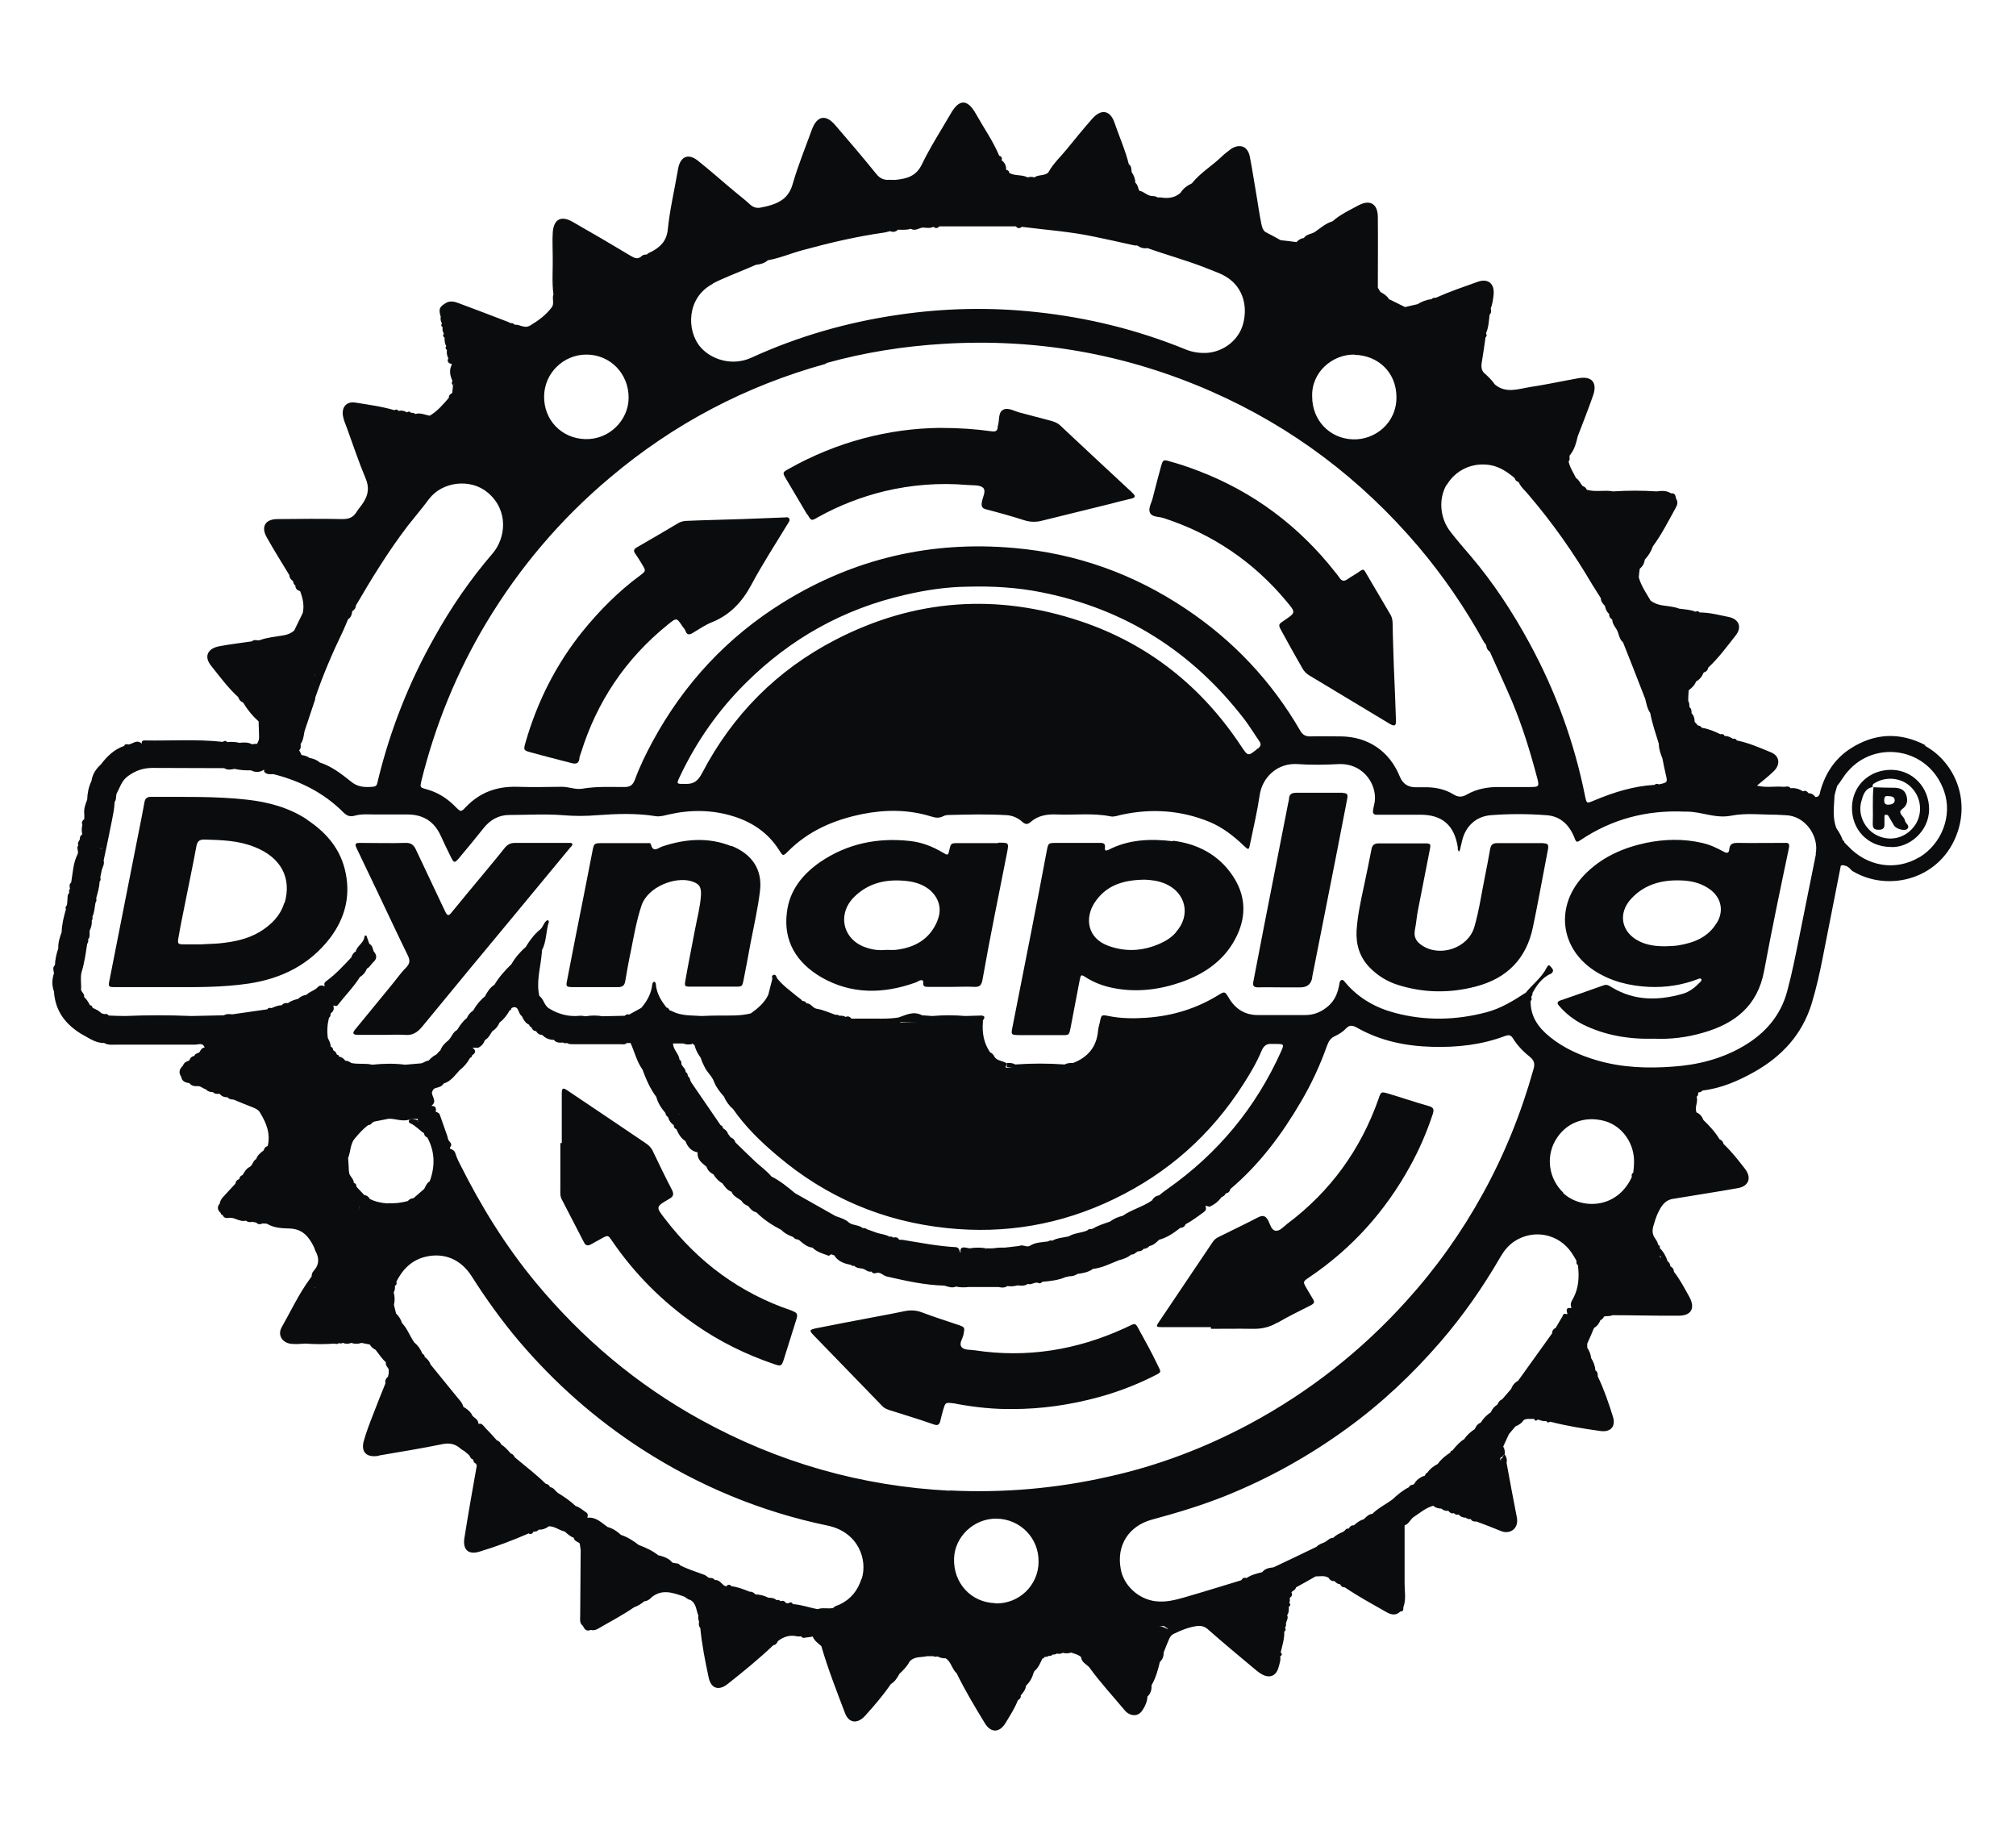
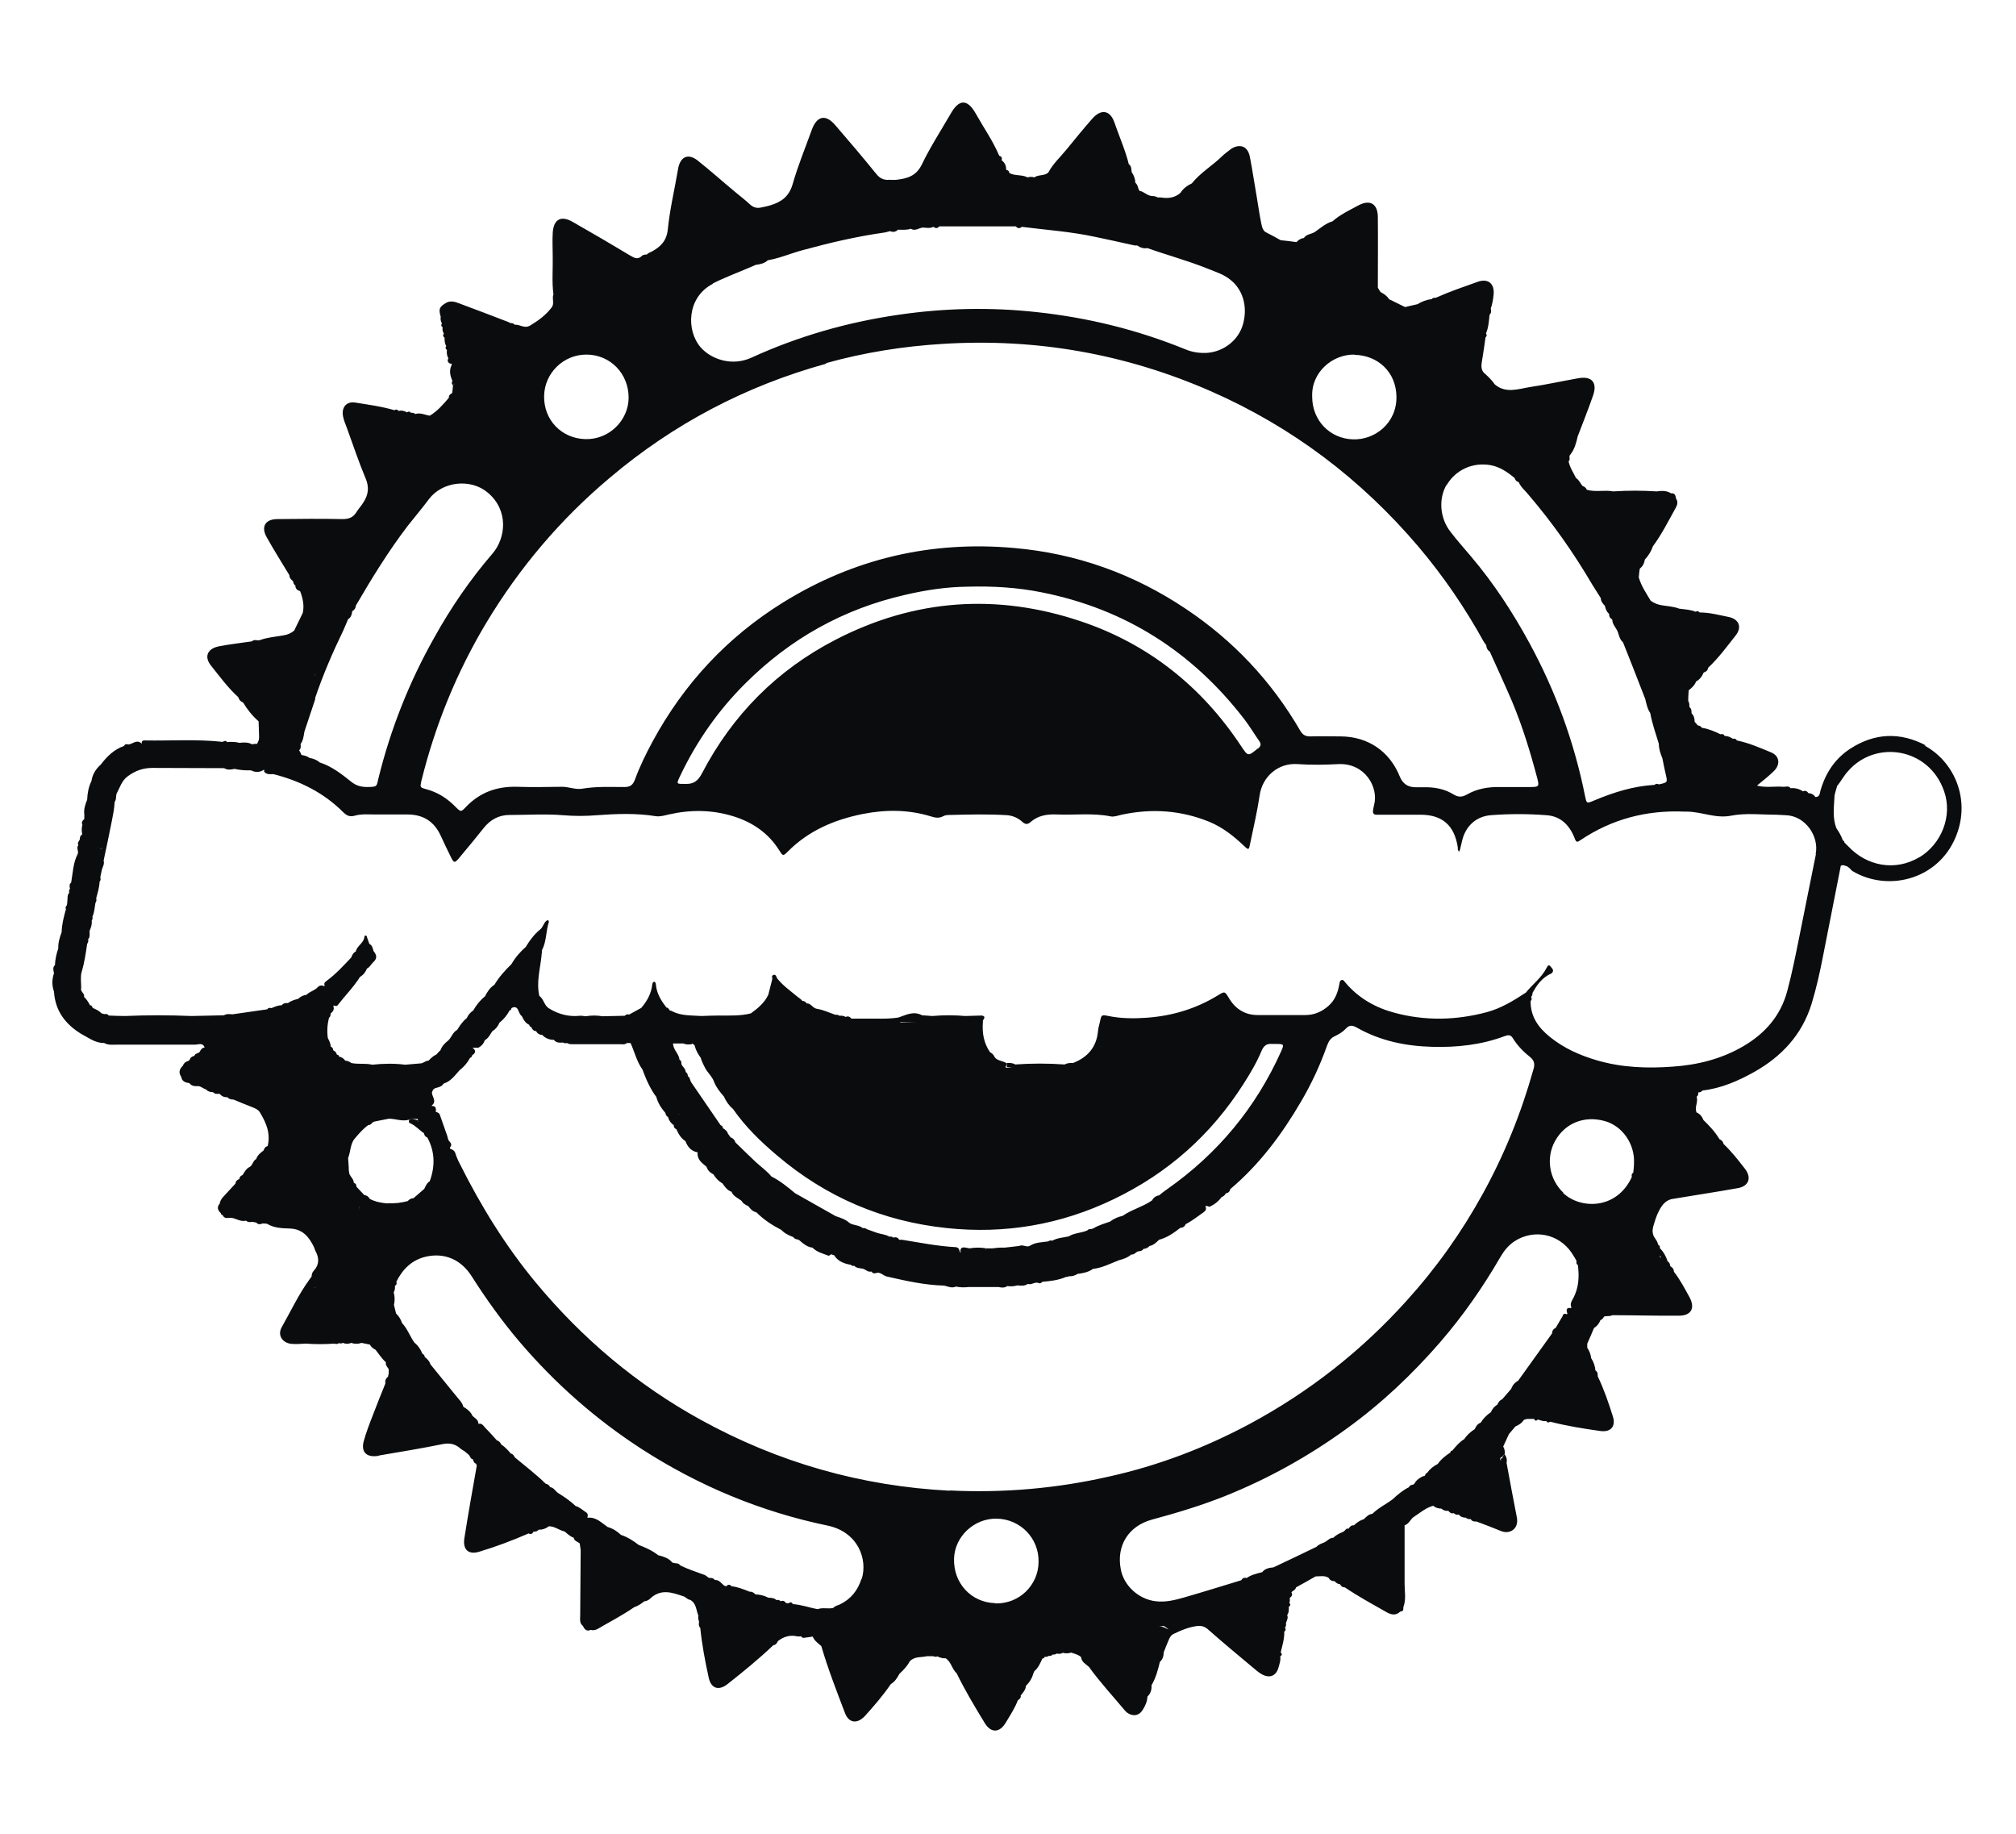
<svg xmlns="http://www.w3.org/2000/svg" viewBox="0 0 844.4 768">
  <defs>
    <style>.cls-1{fill:#0a0c0d}</style>
  </defs>
  <g id="Layer_1">
    <path class="cls-1" d="M806.7 312.2c-10.8-5.7-21.5-5.3-31.8 1.4-6.4 4.2-10.3 10.2-12.4 17.5-.3 1.2-.3 2.7-2.1 2.7-.7-1-1.7-1.6-2.9-1.6-.6-.8-1.2-1.3-2.3-.8-1.6-1-3.3-1.5-5.2-1.3-.9-1.2-2.1-.5-3.1-.6-3.6-.3-7.3.5-11-.5 2.3-1.9 4.6-3.7 6.8-5.8 3.2-2.9 2.8-6.7-1.1-8.2-4.6-1.9-9.2-3.9-14.1-4.9-.4-.7-1-.9-1.7-.7-1-.7-2.2-1.2-3.5-1.2-.3-.9-1-.8-1.7-.7-2.5-1.2-5-2.3-7.8-2.7-.4-.7-1-.9-1.7-1-.4-.5-.8-1-1.3-1.5 0-1.4-.3-2.6-1.3-3.6 0-1 0-1.9-.9-2.6 0-.9 0-1.8-.5-2.6 0-1.5.1-2.9.2-4.4 1.3-1 2.5-2.1 3.1-3.7 1.5-.8 2.5-2.1 3.1-3.6l.2-.2c1-.3 1.6-.9 1.7-1.9 4.4-4.1 7.9-8.9 11.6-13.6 2.7-3.4 1.4-6.8-2.9-7.7-4-.8-8-1.9-12.2-1.9-.5-.6-1.1-.7-1.7-.3-2.2-.9-4.6-1-6.9-1.3-2.3-.9-4.8-1-7.2-1.4-1.8-.3-3.3-.9-4.7-1.9-1.9-3.2-4-6.2-5-9.8.1-1.2.2-2.4.4-3.6 1.2-1 1.9-2.2 2.1-3.8 1.5-1.6 2.7-3.5 3.4-5.6 3.7-5 6.5-10.6 9.5-16 .7-1.2 1.2-2.6.2-4-.2-1.2-.4-2.4-2.1-2.2-1.9-1.2-3.9-1.1-6-.8-6.1-.4-12.1-.4-18.2 0-3.7-.7-7.4.4-11.1-.7-.3-.9-1-1.3-1.8-1.6-.9-1.1-1.4-2.5-2.7-3.3-1.1-2.3-2.6-4.4-3.1-7 1-.8-.2-2.1.8-2.9 1.7-2.2 2.4-4.8 3-7.5 2.2-5.8 4.5-11.5 6.5-17.3 1.8-5.3-.6-8.1-6.2-7.1-6.8 1.2-13.5 2.7-20.3 3.7-4.9.8-10.1 2.8-14.7-1.1-1.3-1.9-3-3.5-4.7-5-1.3-1.6-.9-3.5-.6-5.3.5-3.1 1-6.3 1.4-9.4.6-.5.6-1.1.2-1.7 1.1-2.5 1.2-5.1 1.5-7.8.8-.7.7-1.7.5-2.6.7-1.9 1-3.9 1.2-5.9.4-4.5-2.3-6.8-6.6-5.3-5.9 2.1-11.8 4.1-17.6 6.7-.7 0-1.3 0-1.8.6-2.1.2-4.1 1-5.9 2.1-1.7.4-3.5.8-5.2 1.2-2.2-1.1-4.5-2.2-6.7-3.3-.9-1.4-2.2-2.3-3.6-3-.4-.6-.7-1.2-1.1-1.8 0-9.8.1-19.7 0-29.5 0-5.6-3.2-7.6-8.1-5-3.7 2-7.6 3.8-10.9 6.7-2.8.8-5 2.8-7.3 4.4-1.5 1-3.6.9-4.7 2.6-1.3.1-2.2.8-3.1 1.7-2.2-.3-4.4-.6-6.6-.8-2.2-1.2-4.3-2.4-6.5-3.5-1.2-1-1.4-2.5-1.7-3.9-.7-3.5-1.2-7-1.8-10.6-1-5.6-1.8-11.3-2.9-16.9-1.1-5.6-5.5-5.2-8.3-3-1.1.9-2.3 1.7-3.3 2.7-4.1 4-9.1 6.9-12.7 11.4-1.9.9-3.6 2.1-4.8 4-2.4 2.1-5.2 2.4-8.2 1.9h-1.3c-.8-.5-1.6-.6-2.5-.6-2-.2-3.3-1.9-5.2-2.2-.6-1.1-.6-2.5-1.7-3.4 0-1.6-.6-3.1-1.5-4.4-.2-1.2 0-2.5-1.2-3.3-1.5-6-4-11.6-6-17.4-1.8-5.3-5.6-5.9-9.3-1.7-3.7 4.2-7.2 8.5-10.7 12.8-2.6 3.2-5.7 6-7.7 9.7-1.6 1.6-4.1.8-5.9 2.1-.9-.3-1.9-.3-2.8 0-2.4-1.3-5.4-.5-7.7-1.9 0-.7-.4-1.1-1.1-1.2l-.2-.2v-.3c0-1.5-.7-2.7-1.9-3.6.4-1-.1-1.6-1-1.9-2.6-6.2-6.5-11.7-9.8-17.6-3.5-6.2-7-6.2-10.5 0-4.1 7.1-8.6 14-12.1 21.3-2.4 4.9-6.2 5.9-10.7 6.4-1 .1-2 0-3 0-2.4.2-4-.7-5.5-2.6-5.5-6.8-11.2-13.5-16.9-20.1-4.1-4.9-7.8-4.2-10 1.8-2.7 7.5-5.8 15-8 22.7-1.5 5.2-4.7 7.5-9.4 8.9-1.2.4-2.5.6-3.8.9-1.8.4-3.3 0-4.7-1.3-2-1.9-4.2-3.5-6.3-5.3-5.2-4.3-10.2-8.8-15.5-13-3.9-3.1-7.1-1.9-8.2 2.9-.1.6-.2 1.1-.3 1.7-1.4 8.1-3.3 16.1-4.1 24.2-.5 4.8-3 7.2-6.6 9.2-.7.4-1.6.6-2.2 1.3-.9 0-1.8.1-2.4.9-1.7 1.3-3 .4-4.6-.5-8-4.8-16-9.5-24.1-14.1-4.9-2.8-8-1-8.3 4.7-.2 3.3 0 6.6 0 9.9.1 5.3-.4 10.6.3 15.8-.7 1.7.5 3.8-.7 5.4-2.4 3.2-5.5 5.5-9 7.6-2.5 1.5-4.3-.5-6.5-.3-.5-.6-1.1-.7-1.9-.7-.2-.1-.4-.3-.7-.4-7-2.7-14.1-5.4-21.1-8-1.6-.6-3.3-1-5-.1-2.9 1.7-3.3 2.6-2.3 5.9-.2 1 0 1.9.5 2.7-.4.6-.4 1.2.3 1.7-.2.9 0 1.8.5 2.6-.4.6-.5 1.2.3 1.7 0 1.2 0 2.4.7 3.5-.4.6-.4 1.2.3 1.7-.2 1.2 0 2.4.6 3.5-.6 1-.2 1.7.7 2.2h.2c0-.1.3 0 .3 0 .2.2.3.4.1.7-1.1 2.3-.5 4.5.4 6.6-.4.6-.4 1.2.2 1.7.4-.3.6-.5.7-.7 0 .2-.3.5-.7.7 0 1.1-.2 2.2-.3 3.3-.8.4-1.5 1-1.4 2-2.4 2.8-4.8 5.6-8 7.5-2-.3-3.9-1.4-6.1-.7-.5-.5-1.1-.6-1.8-.5-.5-.7-1-.6-1.7-.2-1.1-.7-2.3-.9-3.5-.6-.5-.7-1-.7-1.7-.3-5.4-1.6-10.9-2.3-16.4-3.2-3.8-.6-5.9 2.1-5.1 5.9.3 1.5.9 3 1.5 4.5 2.6 7.1 5 14.4 7.9 21.3 1.6 3.7 1.2 6.9-.9 10.1-.9 1.5-2.1 2.7-3 4.2-1.4 2.2-3.2 2.8-5.8 2.8-9-.2-18.1-.1-27.2 0-5.1 0-7 3.2-4.5 7.6 3 5.4 6.3 10.6 9.5 15.9 0 1.2.8 1.9 1.6 2.6 0 .7.3 1.3.9 1.7 0 1.4.8 2 2 2.4 1.1 2.9 1.8 5.9 1.1 9.1l-3.6 7.4c-1.3 1.1-2.7 1.7-4.5 2-3.3.6-6.7.8-9.9 2-1.1.3-2.3-.5-3.3.5.2.3.4.5.6.7-.2-.2-.4-.4-.6-.7-4.6.7-9.3 1.2-13.9 2.1-4.8 1-6.2 4.4-3.2 8.1 3.6 4.5 7.1 9.3 11.4 13.2.3 1 .9 1.8 2 2.2 1.8 3 3.9 5.6 6.5 7.9 0 2 .2 4.1.2 6.1 0 .6 0 1.1-.1 1.7l-.7 1.6c-.7 0-1.5.1-2.2.2-1.6-.9-3.4-.8-5.2-.6-1.7-.4-3.4-.5-5.2-.3-.5-.7-1.1-.6-1.8-.1-10.9-1.2-21.8-.4-32.8-.6-.9 0-1.3.4-1.1 1.3h-.1c-2-1.9-3.7.2-5.5.4-.8-.2-1.5-.3-1.8.6-4.2 1.4-7.2 4.4-9.8 7.8-2.1 1.9-3.5 4.1-3.9 6.9-1.2 2.4-1.7 5.1-1.8 7.8-.8 2-1.5 4-1.2 6.2v1.9c-.8.7-1.3 1.4-.8 2.4-.3 1.2-.4 2.5-.1 3.8v.3c-.9.5-1 1.3-1 2.1-.4.8-1.1 1.4-.6 2.4-1 1.1.3 2.5-.3 3.7-1.9 3.7-2 7.9-2.7 11.9-.9.7-.7 1.7-.5 2.6-.4.5-.5 1.1-.3 1.7-1 1-.6 2.2-.8 3.4 0 .6-.1 1.2-.2 1.8-.5.5-.7 1.1-.4 1.7-.9 3.1-1.7 6.3-1.8 9.6-.8 2.2-1.5 4.4-1.4 6.8-.8 2.3-1.3 4.6-1.4 7-1.1 1-.6 2.2-.4 3.4-.9 2.6-.9 5.2 0 7.7.5 8 4.7 13.6 11.4 17.7 3.1 1.6 5.9 3.9 9.6 3.8 1.7 1 3.6.7 5.4.7h32.7c1.4 0 3.2-1 4 1.2-1 .1-1.6.8-2 1.7-.5.9-2 .6-2.3 1.8-1 .2-1.7.7-2 1.7-.2.2-.4.4-.7.5-.9.2-1.6.8-2 1.6v.2c.1 0 0 0 0 0-1.5 1.4-2.1 2.9-.8 4.8.3 1.9 1.7 2.4 3.4 2.6.8 1.1 1.9 1.3 3.1 1.3 1.5-.3 2.5 1 3.8 1.3.8.9 1.8 1.2 3 1.2.8.9 1.8.7 2.8.7.8 1 1.9 1.5 3.2 1.4.7.8 1.6 1 2.6 1v-2.1 2.1c2.6 1.1 5.3 2.2 7.9 3.2 1.2.5 2.3.9 3.1 2.1 2.7 4.4 4.6 8.9 3.3 14.2-1 .2-1.4.9-1.7 1.8-1.3 1-2.6 2-3.1 3.6-1.4.7-1.4 2.5-2.7 3.3-1.5.7-2.2 2.1-3 3.4-.8.3-1.3.8-1.4 1.7-.9.3-1.5.9-1.6 1.9l-3.6 3.9c-1.2 1.4-2.7 2.5-3 4.5-1.3 1.5-.8 2.8.5 4 0 .4.2.7.7.7.6 1.5 1.8 1.4 3 1.2 2.4-.1 4.3 1.9 6.8 1.2.8.7 1.6.7 2.6.5l1.7.3c.8.9 1.7.8 2.6.4.6 0 1.2 0 1.9.1 2.9 1.8 6.3 1.9 9.5 2 5.5.2 8.1 3.5 10.2 7.8.2.5.4 1.1.6 1.6 1.6 2.9 1.7 5.7-.7 8.3-.6.6-.9 1.5-.9 2.4l-.8 1.1c-4.6 6.3-7.9 13.4-11.7 20.1-1.9 3.3.2 6.6 4 7 2 .2 4 0 6-.1 4 .3 8 .3 12.1 0 .6.2 1.2.3 1.8-.2.6.2 1.1.2 1.7-.1 1.2.5 2.3.5 3.5 0 1.4.5 2.9.5 4.3 0 1.2.2 2.3.5 3.5.7.5 1 1.4 1.7 2.4 2.2 1.4 1.8 2.6 3.7 4.3 5.2-.2 1.2.6 2 1.2 2.9v1.7h.8-.8l-.3 1.5c-1 .7-1.3 1.7-1.1 2.8-1.8 4.5-3.6 8.9-5.3 13.4-1.4 3.6-2.8 7.2-3.8 10.9-1.1 4.3 1.1 6.6 5.5 6.1.4 0 .8-.2 1.3-.3 8.7-1.5 17.5-2.9 26.2-4.7 3-.6 5.3-.1 7.5 1.8.5.5 1.2.8 1.8 1.2.5.4 1 .9 1.5 1.3.2.2.4.3.5.5.4.6.5 1.4 1.4 1.5.3.8.5 1.6 1.4 1.9 0 .3.1.5.3.7-1.8 10.1-3.6 20.3-5.2 30.4-.8 4.9 1.7 7.2 6.4 5.7 7-2.1 13.8-4.7 20.5-7.6 1.1.6 1.6 0 2.1-.8.9.2 1.6-.2 2.2-.8 1.6.1 3-.5 4.2-1.4 2.5 0 4.3 1.7 6.6 2.2 1.2 1 2.3 2.1 3.8 2.6.2 1.5 1.7 1.6 2.5 2.4l.4 2.7c0 9.1-.2 18.3-.2 27.4 0 1.5-.4 3.2 1.1 4.4.7 1.4 1.5 2.5 3.3 1.7 1 .3 2 .1 2.9-.4 5.1-3 10.4-5.7 15.3-9.1 1.6-.5 3-1.5 4.3-2.5.9 0 1.7-.5 2.3-1 4.5-4.4 9.3-2.7 14.2-1 .9.3 1.5 1.3 2.6 1.4 2.7 1.4 2.5 4.3 3.5 6.6-.2.9 0 1.8.3 2.6-.2.9-.2 1.8.5 2.6.7 7 2 13.8 3.5 20.7 1 4.7 4.2 5.7 7.9 2.8 6.6-5.2 13.1-10.5 19.2-16.3 1-.1 1.5-.8 1.9-1.7 2.4-1.9 5.1-2.7 8.1-2 .5.1 1.1 0 1.7 0 .4.8 1.1.7 1.9.5.9-.1 1.9-.2 2.8-.4h.1c.7 1.8 2.3 2.8 3.6 4 2.8 9.6 6.4 18.8 9.9 28 1.6 4.3 5.2 4.7 8.4 1.2 3.8-4.2 7.6-8.6 10.8-13.3 1.7-1 2.7-2.6 3.6-4.3 1.6-1.5 3.2-3.1 4.3-5.2 2-2.2 4.8-1.6 7.3-2.2h2.6c.6.3 1.1.3 1.7.1 1.1.5 2.2.9 3.5.8 2.3 1.5 2.6 4.5 4.6 6.3 3.5 7.2 7.6 14 11.8 20.9 2.6 4.2 6.2 4 8.7-.2 1.8-3 3.8-6 5.1-9.4.7-.5 1.4-1 1.2-2 1-1.3 2.1-2.4 2.2-4.1 1.6-1.5 2.6-3.3 3.2-5.4.1-.3.2-.5.4-.8 1.7-1.4 2.4-3.4 3.3-5.2.5 0 .8-.3.9-.7.6 0 1.2 0 1.7-.4.6 0 1.3 0 1.7-.6.6.1 1.2 0 1.7-.4.9.2 1.7.2 2.5-.3 1.2.3 2.4.3 3.5-.1 1.5.5 3 .8 4.2 1.9.2 2.1 2 2.9 3.3 4.1 4.6 6.4 10 12.2 15 18.2.3.3.6.7.9.9 2.4 1.8 5.1 1.4 6.6-1.1 1.1-1.7 1.9-3.5 2-5.6 1.4-1.3 1.8-2.9 1.7-4.7 1.8-3.1 2.7-6.4 3.5-9.8 1.2-1.1 1.6-2.4 1.6-4 .6-1.6 1.3-3.2 1.9-4.7.5-1.2.9-2.3 2.2-3 3.1-1.5 6.2-2.8 9.7-3.3 2-.3 3.5.2 5 1.6 6.1 5.4 12.4 10.6 18.6 15.8 1.1.9 2.2 1.9 3.4 2.6 3.4 2.1 6.3 1 7.3-2.7.4-1.5 1-3 .7-4.6.8-.5.9-1 .2-1.7.7-2.9 1.6-5.7 1.5-8.7.7-.4.7-1 .3-1.7.5-.5.5-1.1.4-1.8.3-1.1 1.1-2.2.5-3.4.8-1 .7-2.3.7-3.5.8-.5.8-1 .2-1.7.4-.6.2-1.3.2-2 .8-.6 1.3-1.3.7-2.3.5-.8 1.7-.9 1.9-2.1 2.7-1.5 5.5-3 8.2-4.6 1.9 0 3.8-.5 5.5.6.5 1 1.4 1.4 2.5 1.4.6.7 1.3 1.2 2.3 1.3.4.9 1.1 1.3 2 1.3 5.6 3.8 11.5 7 17.3 10.3 1.9 1.1 4 1.7 5.9-.2 1.5 0 1.2-1 1.3-1.9 1.2-3.2.5-6.4.5-9.6v-24.6c1.6-.5 2.3-2.1 3.4-3.2 2.8-1.8 5.3-4.1 8.6-5 1 .9 2.2 1.2 3.4 1.2.8.7 1.8 1.1 2.9.9.6.8 1.3 1.3 2.3 1 .6.6 1.3.8 2.1.6.8 1 1.8 1.3 3 1.3.5.6 1.2.6 2 .6.5.9 1.4 1.1 2.4 1 3.5 1.3 6.9 2.6 10.3 4 3.6 1.5 7.6-.9 6.6-5.8-1.5-7.6-2.9-15.2-4.3-22.8h-.3.3c.3-1.2 0-2.4-.7-3.4-1 .1-.6 1.6-1.7 1.7 0 .5 0 .8.1 1-.2-.3-.4-.7-.5-1.2-.1 0-.2-.2-.3-.3 0 .1.2.2.3.3 0 0 .2.1.3.2v-.6c1 .2.8-1 1.7-1.1.2-1.2 0-2.4-.6-3.4.8-1.7 1.6-3.5 2.4-5.2.9-1.1 1.8-2.1 2.7-3.2 1.4-.6 2.7-1.4 3.5-2.7 1.4-.8 2.9-.3 4.3-.5.4.9.9 1 1.6.3 1.2.3 2.3.9 3.5.6.4.7 1 .8 1.7.3 6.9 1.8 13.9 2.9 21 3.9 4.4.6 6.6-2 5.2-6.2-1.8-5.7-3.7-11.3-6.3-16.7 0-1 0-1.9-1-2.5-.1-1.9-.8-3.6-1.8-5.2-.1-1.6-.8-3-1.6-4.3v-1.7c.9-2 1.8-4 2.6-6 .1-.1.2-.3.2-.5 1.3-.8 2.2-1.9 2.7-3.3.7-.3 1.2-.8 1.5-1.5 1.1-.4 2.4 0 3.5-.6 9.3 0 18.6.3 27.9.2 5.2 0 6.9-3.2 4.4-7.8-2-3.6-3.9-7.3-6.5-10.6 0-1.1-.6-1.8-1.5-2.3-.1-.8-.3-1.6-1.1-2-.7-2.1-1.7-4-3.3-5.6.1-.6 0-1.1-.7-1.4-.2-1.2-.9-2.1-1.5-3-.9-1.4-1-2.9-.6-4.5.7-2.3 1.3-4.6 2.5-6.8 1.4-2.7 3.1-4.7 6.3-5 8.9-1.5 17.7-2.8 26.6-4.4 4.7-.8 6-4.4 3-8.2-2.8-3.6-5.6-7.2-8.9-10.3-.2-1-.8-1.6-1.7-2-1.8-3-4.2-5.6-6.7-8-.6-1.4-1.4-2.6-2.9-3.2-1-2.2.8-4.4 0-6.6.7-.4.7-1.1.7-1.8.7 0 1.3-.2 1.8-.8 7.8-.9 14.9-4 21.7-7.8 11.5-6.5 20-15.6 24-28.6 2-6.6 3.5-13.3 4.8-20.1 2.5-12.5 4.9-25 7.4-37.6.9-.6 1.7 0 2.6.2l1.1.8c.4.4.7.9 1.2 1.2 15.2 9.1 37.3 3.4 44-16.3 5.1-14.9-1.9-29.9-13.9-36.3zm-683.5-73.1c-.1-.2-.2-.5-.3-.7.1.2.2.5.3.7zm531.3-48.8c-.3.4 0 1.1.6 1.1-.6 0-.9-.7-.6-1.1zm-1.3 23c-.3.7-1.3.6-1.4 0 0 .7 1.1.8 1.4 0zm-47.3-10.1c3.8-6.5 11-9.7 18.4-8.4 3.9.7 7.1 2.9 10.1 5.4.3.9.8 1.5 1.7 1.7.9 2.2 2.8 3.6 4.2 5.4 10 11.7 18.8 24.2 26.6 37.5l3.6 5.7c0 1.3.8 2.3 1.7 3.2.3 1.3.7 2.5 1.8 3.4-.1 1.1.4 1.8 1.3 2.4 0 2.1 1.8 3.5 2.4 5.4.5 1.5.8 3 2.1 4.1 1.4 3.5 2.8 7.1 4.2 10.6 1.7 4.4 3.4 8.7 5.1 13.1.5 2 .9 4.2 2.1 5.9.8 4.4 2.3 8.6 3.6 12.9 0 2.2.7 4.1 1.5 6.1.4 2.2.9 4.5 1.4 6.7.8 3.4.8 3.4-2.9 4.2-.6-.3-1.2-.4-1.8.2-8.8.5-17.1 3.1-25.2 6.5-3.3 1.4-3.2 1.4-3.9-1.8-4.5-22.5-12.3-43.9-23.3-64.1-7-12.9-15-25.1-24.5-36.3-2.9-3.4-5.8-6.7-8.5-10.2-4.5-5.7-5.2-13.8-1.7-19.8zm8.4 31.7c-.3.7-1.3.6-1.4 0 0 .7 1.1.8 1.4 0zm-1.3-.4s0-.2.1-.2c0 0-.1.1-.1.2zm-45.6-85.9c9.5.2 17.4 7 17.5 17.6.1 11.1-9.1 18.1-18.2 17.8-9.7-.3-17.1-7.9-17.1-17.9-.4-10.2 8.5-17.8 17.8-17.6zm-268.8-29.9c4.7-2.4 9.6-4.2 14.5-6.3 1.2-.5 2.4-1 3.5-1.5 1.8-.2 3.6-.6 5-1.9 5.2-.9 10.1-3.1 15.2-4.4 11-3 22.2-5.6 33.5-7.2.8-.1 1.6-.4 2.5-.6 1.2.5 2.3.4 3.3-.6 1.8 0 3.6.2 5.4-.4 1.9 1.2 3.5-.5 5.2-.5 1.4.1 2.9.4 4.2-.3.9.6 1.7.8 2.5-.2h32.1c.8 1 1.6.9 2.5.2 10.2 1.3 20.6 2 30.7 4.2 4.9 1 9.8 2.1 14.7 3.2 1 .2 1.9.5 2.9.4 1.3.9 2.7 1.4 4.3 1.1 8.4 3 17 5.3 25.2 8.6 2.9 1.2 5.9 2.1 8.5 3.9 6.4 4.3 8.3 12 6.4 19.1-1.8 7-8.3 11.9-15.4 12.3-3.1.1-5.9-.3-8.8-1.5-20.1-8.2-40.9-13.3-62.4-15.6-19.2-2.1-38.4-1.7-57.6 1.1-21.5 3.1-42.1 9-61.8 18-8.1 3.7-16.8.7-21.2-4.3-6.2-7.1-5.8-21 5-26.6zm47.3 33.4c16.1-4.5 32.5-7.1 49.2-8.1 39-2.4 76.4 4.2 112.2 19.9 33.9 14.9 62.7 36.7 86.7 64.9 10.5 12.4 19.6 25.7 27.5 40 .3.5.7.9 1 1.4.1 1.1.5 2.1 1.5 2.7 3.1 6.9 6.3 13.8 9.3 20.8 4.4 10.5 7.7 21.3 10.6 32.3.9 3.4.6 3.6-3 3.6h-12.5c-5-.1-9.8.7-14.1 3.2-2 1.1-3.5 1.1-5.5-.1-3.7-2.3-8-3.1-12.4-3h-3.5q-4.8 0-6.6-4.5c-4.3-10.6-13.3-16.7-24.7-16.8-4.3 0-8.6-.1-12.9 0-2 0-3.1-.7-4.1-2.4-12-20.7-28-37.7-47.9-51-21.8-14.6-45.7-23.2-71.9-25.5-34.7-3.1-67.1 4.4-96.8 22.8-23.4 14.5-41.6 34.1-54.7 58.3-2.8 5.2-5.4 10.5-7.4 16-.9 2.3-2.1 3-4.4 3-5.9 0-11.8-.3-17.6.7-2.8.5-5.6-.8-8.5-.8-6.3.1-12.7.2-19 0-8.4-.2-15.5 2.4-21.3 8.5-2 2.1-2.1 2.1-4.2 0-3.5-3.6-7.5-6.2-12.4-7.5-2.6-.7-2.6-.8-2-3.5 5.8-23.4 14.8-45.5 27.2-66.2 13.9-23.1 31.1-43.4 51.7-60.7 26.7-22.6 57-38.5 90.7-47.8zm181 161.3c-4.2 3.4-4.1 3.5-7.1-1-16.5-24.9-38.8-42.7-67.1-52.2-35.1-11.8-69.6-9.4-102.7 7.7-24.6 12.7-43.2 31.5-56 56-1.6 3-3.3 4.5-6.8 4.4-4 0-4 .2-2.3-3.4 6.9-14.5 16-27.5 27.4-38.8 18.8-18.7 41-31.1 66.9-37 8.6-2 17.2-3.3 26-3.4 10.5-.3 20.9.3 31.3 2.4 34.9 7 62.9 24.9 84.6 53 2.3 3 4.2 6.2 6.3 9.2.9 1.3.8 2.1-.5 3.2zM245.6 148.5c10.1 0 17.8 8.1 17.7 18.2-.1 9.3-8.1 17.5-18.2 17.2-9.9-.3-17.4-8-17.2-18.1.2-9.6 8.1-17.3 17.7-17.3zM143.2 258.9v.2-.2zm-11.4 24.6c0-.5 0-1.1.3-1.5-.2.4-.3 1-.3 1.5zm0 0c0 .2 0 .4.1.6 0-.1-.1-.4-.1-.6zm.1 9.1c3.3-9.8 7.4-19.3 11.9-28.6.7-1.5 1.3-3.1 2-4.7 1.1-.6 1.5-1.7 1.7-3v-.3c.9-.6 1.5-1.2 1.5-2.3 6.7-11.5 13.7-22.9 21.8-33.5 2.9-3.7 6-7.3 8.8-11.1 5.7-7.6 17.6-8.8 24.7-2.8 8.9 7.5 7.5 19 2.1 25.4-9.4 10.9-17.5 22.7-24.5 35.3-10.5 18.6-18.3 38.3-23.4 59-.8 3.4-.4 3.5-4.5 3.6-2.7 0-4.8-.5-7-2.3-4-3.2-8.1-6.4-13.1-8-1.2-1.1-2.7-1.6-4.3-1.9-1-.8-2.1-1-3.3-1.2-.3-.7-.6-1.3-1-2 .8-.7.7-1.7.6-2.6 1.1-1.5 1.3-3.4 1.6-5.2 1.5-4.6 3.1-9.2 4.6-13.8zM42 355.4c.5 0 .9-.3.9-.7 0 .5-.4.8-.9.8-.4-.2-.6-.6-.5-1 0 .4 0 .8.5 1zm-8.9 28.2c.3.4.1.5 0 1 .2-.4.3-.6 0-1zm51.8 58.9-.4-.4c.1 0 .3.3.4.4zm21-6.7h-.9 1.8-.9zm44.2 70.7c.7-.1.7-1.1 0-1.4.8.3.7 1.3 0 1.4zm-17.5 32c0 .6-.7.9-1.1.6.4.2 1.1 0 1.1-.6zm29.8-34.5c-2.6-.2-5.2-.7-7.5-1.9-.5-.9-1.2-1.5-2.3-1.6-1.1-1.2-2.2-2.3-3.3-3.5 0-.7-.2-1.4-1.1-1.6 0-1.6-1.4-2.5-1.9-3.9 0-.4-.1-.8-.2-1.2 0-1.8-.2-3.6-.3-5.3 1-2.5.9-5.4 2.4-7.7 1.8-2.2 3.7-4.4 6-6.1.8 0 1.4-.5 1.9-1.2.3 0 .5-.2.7-.3 2-.4 4-.8 6.1-1.2 2.8 0 5.6 1.3 8.5.4 1.1-.5 2.4-.2 3.6-.3v.1s0-.1.1-.2c0 0-.1 0-.1.2v.5c0 .2.1.3.2.5 0 .3-.2 0-.2-.5-1.7-.6-2.7-.7-3.6-.2-.2.6-.3 1.2.4 1.4 2.3 1 3.8 2.9 5.8 4.2.1.9.6 1.5 1.4 1.8 3.2 5.9 3.3 12 1 18.3-1.2.7-1.7 2-2.3 3.2l-4.5 3.9c-1 0-1.8.5-2.4 1.2-2.7.7-5.5 1.1-8.3.9zm35.8-69.1c0 .6-.6.8-1 .6.4.2 1 0 1-.6zm-21.6 70.6c0 .2 0 .4-.2.7.1-.3.3-.5.2-.7zm.8 65.5c0 .1.1.3.3.3-.1 0-.2-.2-.3-.3zm.4.4c.2 0 .5.1.9.1-.4 0-.7 0-.9-.1zm124.3 94c.2 0 .6.1.9.1-.3 0-.6 0-.9-.1zm1.4.1h.2-.2zm57.3-4.2c-1.6 4.9-4.5 8.5-9.2 10.7-.9.4-2 .6-2.6 1.4-2.1.5-4.4-.3-6.5.5-3.5-.6-6.8-1.9-10.4-2.1-.4-.8-1-1-1.7-.4h-1.1c-.6-.8-1.3-1.3-2.3-.8-.5-.5-1.1-.7-1.8-.5-1-1-2.2-.9-3.4-1-1.7-.9-3.5-1.3-5.4-1.4-.7-.7-1.4-1.2-2.4-1.1-2.5-1-5-2-7.6-2.3-.6-.7-1.3-.9-2.1-.1-.1.2-.3.2-.4 0h-.3c-1.4-.8-2.2-2.7-4.2-2.5-.6-.9-1.6-.9-2.5-.9-.6-.4-1.1-.9-1.7-1.2-3.5-1.3-7.1-2.4-10.4-4.1-.4-.7-1.1-.8-1.8-.8-.5-.1-1-.2-1.4-.3-1.4-1.8-3.4-2.4-5.5-3h-.3c-2.5-2-5.4-3.3-8.3-4.4-2.3-1.8-4.7-3.3-7.4-4.2-1.6-1.5-3.4-2.7-5.6-3.3-2.5-1.7-4.7-4.2-8.2-3.9h-.3c.3-.9.3-1.8-.6-2.3-1.4-.9-2.6-2.1-4.3-2.6-2.2-2.1-4.7-3.8-7.3-5.4-1.2-.8-1.8-2.3-3.4-2.5-.3-.8-1-1.3-1.8-1.4-4.1-4-8.6-7.4-13-11.1-.4-.8-.8-1.4-1.7-1.6-1.2-1.5-2.5-2.8-4-3.8-.3-.8-.9-1.4-1.8-1.7-1.6-1.8-3.2-3.6-4.9-5.3-.7-.7-1.3-2-2.7-1.6h-.1c0-1.9-1.7-2.4-2.6-3.5-.5-1.3-1.6-2.2-2.7-3-.3-.2-.7-.4-1-.6-.5-2-2.1-3.3-3.3-4.9l-10.5-12.9c-.4-1.3-1.3-2.3-2.4-3.1 0-.6-.4-1.1-1-1.4-.7-1.8-1.8-3.4-3.3-4.6-1.9-2.6-2.9-5.8-5.2-8.2-.5-1.5-1.3-2.9-2.5-4l-.9-3.6c.4-1.8.4-3.5-.1-5.3.5-.8.6-1.7.5-2.7.7-.4.9-.9.6-1.7 2.6-5.2 6.4-9.1 12.3-10.5 7.8-1.8 14.7 1.1 19.2 8.1 6.1 9.6 12.7 18.8 20 27.4 14.9 17.5 31.9 32.5 51.2 45 24 15.5 50 26.3 77.9 32.1 13 2.7 16.9 14.4 14.3 22.4zm56.1 10.1c-10.2-.3-17.6-8.4-17.3-18.7.3-9.3 8.5-16.9 17.9-16.7 9.9.2 17.7 8.2 17.5 18.1 0 9.5-7.9 17.7-18.2 17.4zm-19.1-47.1c-37.1-1.9-71.8-11.8-104.3-29.7-26.7-14.7-49.6-34-69.1-57.5-12.6-15.2-22.9-31.9-31.7-49.5-.8-1.5-1.5-3.1-2-4.7-.4-1.1-1.2-1.5-2.1-1.8-.2-.2-.2-.4 0-.7 1.2-1.5-.6-2.2-.9-3.3-.1-.5-.3-1-.4-1.5-1-2.9-2.1-5.9-3.1-8.8-.3-.8-1-.9-1.6-1.2-.2 0-.2-.2 0-.4 0-.9 0-1.9-1.3-2-.2 0-.4 0-.5-.2 2.3-1.7.2-3.6.1-5.4.3-1 .6-1.7 1.8-2 1.2-.3 2.4-.6 3.1-1.8 3-.9 4.7-3.4 6.7-5.6 1.8-1.4 3.3-3.1 4.4-5.2.5-.1.8-.5.8-1 1.5-1 1.9-2 .2-3.2h2.4c1.4-.7 2.3-1.8 2.8-3.2 1.5-.8 2.2-2.4 3.1-3.7 1.4-.9 2.4-2.1 3-3.6 1.8-1.4 3.2-3.2 4.3-5.2.5 0 .7-.4.7-.9 1.4-.8 2.4-.4 2.9 1 .4.9.7 1.8 1.5 2.4.7 1.5 1.5 2.9 3.1 3.6 0 .5.3.8.8.9.4.9.9 1.7 2 1.7.6 1 1.4 1.6 2.6 1.6 1.3 1.4 2.9 2 4.7 2.1l.2-.2v.2c1 1.3 2.4 1.2 3.8 1.1.5.3 1.1.4 1.7.2.9.6 1.9.5 2.9.5h19.3c.9 0 2 .3 2.9-.5v-.5c0-.2 0-.4-.1-.5 0 .2 0 .3.1.5s0 .3 0 .5h2.6-1.1c1.7 3.7 2.6 7.8 5 11.1 1.5 4.1 3.2 8 5.8 11.5.7 2.6 2.1 4.7 3.8 6.7.1.7.4 1.3 1.1 1.7.4 1.5 1.2 2.6 2.4 3.4 0 .8.3 1.4 1.1 1.7.9 2 1.9 3.8 3.8 5 .9 2.4 2.4 4.2 5.1 4.7v.3c-.2 2.8 1.9 4.2 3.7 5.7.5 1.5 1.5 2.5 2.9 3.2 1 1.6 2.2 2.9 3.8 3.8 1 1.4 2 2.9 3.8 3.5.8 2 2.7 2.6 4.2 3.8.6 1.1 1.6 1.7 2.8 2.2.9 1.2 1.9 2.3 3.4 2.6 3.1 3.1 6.6 5.4 10.5 7.4 1.4 1.5 3.2 2.3 5 3 .4.7 1 .8 1.7 1h.3c.4.2.9.6 1.3 1 1.4 1.2 2.9 2.2 4.7 2.4 1.9 1.9 4.4 2.5 6.8 3.4.2 0 .7-.4 1-.6.6-.2.9-.3 1-.5.1-.1.1-.3 0-.4v.4c-.2.2-.5.4-1 .5.4.1.9.3 1.3.4 1.6 2.6 4.2 3.5 7 4 .4.5.9.5 1.4.4.9 1 2.3 1 3.5 1.2 1.3.3 2.2 1.6 3.7 1.2.4.7 1.1.9 1.8.7 1.9-.8 3.1 1.1 4.7 1.4 7.9 1.8 15.8 3.6 24 3.8 1.6.4 3.2 1.2 4.9.4 1.8.4 3.5.4 5.3.2h.2c0-.1.2 0 .2 0h12.2c1.2.3 2.5.4 3.6-.4 1.5.2 2.9.1 4.3-.3 1.5.2 3 .3 4.3-.6 1.5.5 2.7-.8 4.2-.5.7.4 1.3.3 1.9-.4 3.3-.3 6.6-.6 9.8-2 .5 0 .9-.2 1.4-.3 1.2 0 2.4-.2 3.5-1 2.3-.3 4.6-.7 6.5-2.1 3.8-.4 7.2-2.2 10.8-3.6 1.9-.5 3.7-1.1 5.2-2.4 1.2.1 1.8-.8 2.7-1.3 1-.1 1.9-.2 2.5-1.1 1.1 0 1.8-.5 2.5-1.2 1.7-.3 2.8-1.5 4-2.6 3.4-.9 6.2-2.9 8.9-5 1 0 1.8-.5 2.2-1.5 2.7-1.4 5.1-3.3 7.5-5 1-.7 1.3-1.4.8-2.5l.2-.2v-.1.1c.5.1 1 .2 1.5.4 2-.9 3.7-2.2 5-4 .8-.4 1.5-.8 1.8-1.6 1-.2 1.7-.7 1.9-1.8 12.2-10.3 21.6-22.9 29.6-36.6 4.4-7.5 8-15.2 10.9-23.4.7-1.9 1.5-3.3 3.4-4.1 1.7-.8 3.3-1.8 4.6-3.2 1.5-1.6 2.8-1.3 4.6-.3 9.7 5.5 20.3 7.7 31.4 8 10.4.3 20.7-.8 30.5-4.5 1.4-.5 2.4-.6 3.3.8 1.9 3.1 4.4 5.7 7.2 7.9 1.8 1.5 2.2 2.9 1.5 5.2-5.1 18.2-12.1 35.6-21.2 52.1-8.9 16.2-19.5 31.1-31.9 44.8-18.9 21-40.8 38.2-65.7 51.6-18.7 10-38.3 17.5-59.1 22.1-22 5-44.2 6.9-66.7 5.8zM289.9 437c.3.2.7.5 1 .7.5 2 1.4 3.7 2.6 5.3.4 1.5 1.1 2.8 1.8 4.2 1.1 2.1 3 3.6 3.8 5.9.9 2.3 2.5 4.3 4.1 6.1.9 2 2.1 3.8 3.8 5.2 5.2 7.5 11.7 13.8 18.6 19.6 20.5 17.4 44.2 27.5 70.9 30.3 24.4 2.6 47.8-1.4 70-12.1 22.7-10.9 40.8-27 54.3-48.2 2.9-4.5 5.6-9.1 7.6-13.9 1-2.3 2.2-3.1 4.5-2.9h1.7c3.2 0 3.3.2 2 3.1-10.6 23.6-26.5 42.8-47.7 57.7-1.2.8-2.3 1.7-3.4 2.6-1.4.2-2.4 1-3 2.2-.1 0-.3 0-.4.2-3.7 2.5-8.2 3.6-11.9 6.2-1.9.4-3.7 1.2-5.3 2.4-2.3.8-4.7 1.5-6.9 2.8l-.8.3c-.7 0-1.3 0-1.8.6-2.5 1.1-5.4 1-7.8 2.5-2.3.5-4.7.6-6.9 1.8-.6-.2-1.2-.1-1.7.3-2.6.4-5.2.3-7.6 1.8-1.4.9-3-.7-4.5.1-2 .2-4 .5-6.1.7h-1.7c-1.1 0-2.3.2-3.4.3h-2.6c0 .3-.1.5-.3.6l.3-.6c-2.3-.4-4.7-.4-7 0-.5-.1-1.1-.2-1.6-.3-1.9-.4-2.5.5-2.1 2.2l-.3-.3c-.3-1-.5-2-1.8-2.1-7.6-.4-15-1.9-22.5-3.1h-1.2c-.5-1-1.4-1.2-2.4-.9-.5-.4-1.1-.5-1.7-.4-1.6-1-3.5-1-5.2-1.6l-4.2-1.5v.6-.6c-.5-.5-1.1-.5-1.8-.5-1.6-1.4-3.9-1-5.6-2.2-1.6-1.5-3.7-2.1-5.7-2.8-5.7-3.2-11.3-6.4-17-9.6-3.1-2.6-6.3-5.2-9.9-7-1.9-2.3-4.3-4-6.5-6-2.9-2.7-5.7-5.5-8.6-8.3-.3-1.1-1-1.7-2-2.1l-1.1-1.5c-.3-1.1-1.2-1.8-2.1-2.3 0-.6-.4-1.1-1-1.3l-12.4-18.1c-.4-.8-.4-1.9-1.3-2.4 0-.7-.2-1.4-.9-1.7 0-1.5-1.4-2.2-1.8-3.4 0-.7 0-1.4-.8-1.8-.2-2.5-2.7-4.2-2.7-6.8h4.3c1.1.5 2.3.5 3.5.3zm87.2-8.9c2.7 0 5.4-.4 8 .7-2.6-1.1-5.3-.6-8-.5zm44.3 19.7c.2 0 .3-.2.3-.4 0 .2-.2.3-.3.4zm83.3 56.6s.2.1.3.3c0-.1-.2-.2-.3-.3zm-113.6 20.9c.2-.6.8-1 1.3-1.3-.5.3-1.1.7-1.3 1.3zm-36.8-1.9c-.4-.2-.6-.3-1 0 .4-.3.5-.1 1 0zm-6.3-.2s-.2-.1-.3-.2c0 0 .2.1.3.2zm1.1 1-.2-.2.2.2zm-31.4-22.9zm2.9 2.7h-.1.1zm-35.9-37.1c-.2-.1-.4-.2-.6-.4.2.1.4.2.6.4zM485.3 681h2.4c.2.4.3.5.5.4.6.4 1 .8 1.2 1-2.8-1.4-3.5-1.4-4.1-1.4zm51.3-14c0 .2 0 .4-.2.7.1-.3.3-.5.2-.7zM646 592.5c-.3-.1-.5-.3-.7-.2.2 0 .4 0 .7.2zm8.6-41.5-3 5.1c-1 .5-1.5 1.2-1.5 2.3-4.7 6.6-9.5 13.2-14.2 19.8-1.4.8-2.4 1.9-2.9 3.4-1.3 1.5-2.5 2.9-3.8 4.4-1 .4-1.6 1.2-2 2.2-1.2.8-2.2 1.8-2.7 3.2-1.8 1.2-3.2 2.6-4.3 4.4-1.3.5-2 1.5-2.5 2.7-1.7 1.1-3.3 2.5-4.4 4.2-2 1.2-3.5 3-5 4.8-.5 0-.8.3-.8.8-2 1.3-3.9 2.8-5.3 4.8-1.8.9-3.3 2.1-4.5 3.8-.9 0-.5 1.5-1.6 1.3-1.5.7-2.8 1.6-3.6 3-.4 1-2 .3-2.3 1.6-2.6 1.3-4.8 3.1-6.9 5.1-2.8 2.1-6 3.6-8.5 6.1-1.5.1-2.5 1.2-3.5 2.2-1.6.5-3 1.4-4.2 2.6-1.1-.1-1.7.5-2.2 1.4-1.1-.3-1.4.7-2.1 1.2-1.5.7-3.1 1.3-4.3 2.6-1.6 0-2.5 1.3-3.7 1.9-1.2.5-2.5.9-3.4 1.9-6 2.9-12 5.8-18 8.6-1.7.2-3.5.4-4.7 2-2.3.6-4.6 1.1-6.6 2.5-1-.4-1.7.1-2.2.9-7.9 2.4-15.9 4.9-23.9 7.2-3.9 1.1-7.7 2.1-11.9 1.6-7.1-.8-13.5-6.5-14.7-13.6-1.8-9.8 3.3-17.9 13.1-20.6 10.4-2.8 20.7-5.9 30.7-9.9 18.2-7.3 35.2-16.8 51-28.3 14.5-10.5 27.4-22.7 39.1-36.2 9.5-11 17.8-22.9 25.1-35.5 1.5-2.6 3.4-5 6-6.7 8.1-5.2 18.5-3.1 23.9 4.9.7 1.1 1.4 2.2 2 3.3 0 .6-.2 1.4.6 1.8.6 4.8.4 9.4-1.9 13.8-.6 1.1-1.6 2.5-.8 4l-.2.2c-2.3-.3-1.9 1.1-1.5 2.4l-.2.2c-.7-.3-1.4-.3-1.8.5zm.2-51.5c-5.9-5.6-7.4-14.5-3.5-21.6 4.2-7.6 12.3-10.8 20.9-8.4 7.4 2.1 12.6 9.6 12.2 17.7 0 1.3-.2 2.6-.3 3.9-.7.4-.8 1.1-.6 1.8-6.4 13.9-21.7 13.5-28.8 6.7zm43.5 28.8q-2.4.7-2.7-1.8c-.7-.3-1-.8-.7-1.3-.3.5 0 1 .8 1 0 0-.1.2 0 .3 0 2.5.1 2.5 2.5 1.8zm62.3-170.6c-2.3 11.2-4.5 22.5-6.8 33.8-1.6 7.9-3.1 15.7-5.2 23.5-2.8 10.5-9.4 17.9-18.5 23.2-9.1 5.3-19.1 7.8-29.5 8.5-10.6.8-21.3.4-31.6-2.6-7.2-2.1-14-5.1-19.9-9.9-4.8-3.9-8.1-8.5-8-15 .6-.5.5-1.1.2-1.7.5-.5.6-1.1.6-1.7 1.6-2.9 3.4-5.5 6.3-7.3.6-.4 1.4-.6 1.8-1 1.2-1.2-.1-2.1-.7-2.9-.7-.9-1.2.2-1.5.7-2.1 4.2-5.9 6.9-8.7 10.4-5.2 3.4-10.4 6.6-16.4 8.2-12.8 3.4-25.6 3.7-38.4.3-8-2.1-15.2-6.1-20.7-12.6-.5-.5-.8-1.3-1.6-1.2-.8.2-.9 1-1 1.7-.6 3.5-1.8 6.7-4.5 9.1-2.8 2.5-6 3.9-9.8 3.9h-19.9c-5.3 0-9.3-2.5-12-7-1.8-3-1.8-3-4.6-1.3-9.1 5.6-19 8.6-29.6 9.4-5.4.4-10.9.4-16.3-.7-3-.6-3-.5-3.6 2.5-.3 1.3-.7 2.5-.8 3.8-.6 6.7-4.3 11-10.5 13.4-1.2-.1-2.4 0-3.5.6-6.9-.5-13.8-.5-20.7 0-1.1-.7-2.3-.7-3.5-.6v1.7c.8-.2 1.8.3 2.6 0-.7.3-1.7 0-2.9.3 0-.3-.1-.3-.3-.3.5-.7.5-1.1.5-1.6-1.5-1.1-3.8-.9-5-2.6-.4-.9-1-1.6-1.9-2-2.7-3.9-3.4-8.2-3-12.9-.1-.2-.1-.3 0-.4.5-.9 1.3-1.8-.5-2.1-2.3 0-4.6.2-6.9.2-4.6-.4-9.2-.4-13.8 0l-4.3-.3c-3.5-1.9-6.6-.2-9.8.9 0 .6.2 1.2.2 1.8h-.3.3c0-.7 0-1.3-.1-1.8-4.8.8-9.6.4-14.4.5h-5.5c-.6-.8-1.4-1.2-2.4-.7-.8-.5-1.7-.6-2.6-.5-.5-.4-1.1-.5-1.7-.4-2.6-.9-5.1-2.1-7.7-2.5-1.9-.3-2.5-2.4-4.4-2.3-.3-.7-1-1-1.7-1-.7-.9-1.7-1.4-2.5-2.1-2.6-2.2-5.5-4.2-7.7-6.9-.2-.2-.3-.3-.4-.5-.4-.7-.5-1.7-1.5-1.4-.8.2-.7 1-.5 1.6-.6 2.2-1.1 4.5-1.7 6.7-1.6 3.4-4.4 5.7-7.3 7.8-4.3 1.1-8.7.9-13.1.9-2.5 0-5.1.1-7.6.2-4.1-.3-8.3 0-12.1-1.9-.2-.1-.4-.3-.7-.3-.9 0-.8-1.4-1.8-1.3-2.3-2.9-4.2-6-4.5-9.8 0-.4-.3-1-.5-1-.7-.1-.9.5-1 1.1-.4 3.8-2.2 7-4.6 9.8-1.7.9-3.4 1.9-5.1 2.8-.7-.2-1.3-.1-1.8.5-3.1 0-6.3.2-9.4.2-2.3-.4-4.6-.4-6.9 0-.8 0-1.7-.3-2.5-.2-4.6.5-8.9-.6-12.8-3-2.2-1.2-2.3-4-4.2-5.3-1.3-5.7.3-11.1.9-16.7 0-.6.1-1.1.2-1.7-.1-.3-.1-.6 0-.8 2-3.7 1.6-8 2.9-11.8 0-.2-.2-.5-.3-.8-.2.1-.5.2-.7.3-1.3 1-1.4 2.7-2.7 3.7-2.3 1.9-4.1 4.2-5.7 6.8l-.2.4c-2.4 2.1-4.5 4.5-6.1 7.3-2.7 2.6-5.2 5.4-7.1 8.6-1.9 1.2-3 3-4 4.9-2 1.6-3.6 3.6-4.9 5.9-1.2.8-2.1 1.8-2.7 3.2-1.7 1.3-2.9 3.1-4 4.9-1.8.9-2.3 3-3.7 4.4-1.4 1.1-2.7 2.4-3.3 4.1-.6.6-1.2 1.2-1.7 1.8-1.3.6-2.4 1.6-3.3 2.6-1.1 0-1.9.8-2.9 1.1l-6.9.6c-4.6-.6-9.2-.5-13.8 0-2.8-.7-5.8-.1-8.7-.7-.8-.5-1.6-1-2.6-1-.6-.9-1.5-1.5-2.6-1.7-.1-.5-.3-.8-.9-.8-.2-.8-.7-1.5-1.5-1.8-.1-.7-.3-1.3-1.1-1.6 0-1.3-.6-2.4-1.2-3.6-.4-2.9-.2-5.7.5-8.5.7-.4.6-1.1.7-1.8 1.1-.8 1.6-1.8 1.1-3.1l.2-.2c.5.2 1.2.4 1.6-.1 3.1-4 6.7-7.6 9.4-11.9 1.4-.8 2.3-2 2.9-3.5 1.2-.5 1.7-1.8 2.6-2.6 1.7-1.5 1.6-3 .2-4.6-.4-1.1-.5-2.5-1.8-3.1-.3-.9-.7-1.9-1-2.8 0-.4-.3-.8-.8-.7-.2 0-.2.5-.3.7-.3 2.5-3.1 3.6-3.6 6-1.1.5-1.5 1.5-1.9 2.5-3.2 3.4-6.4 6.9-10.2 9.7-.7.5-1.4 1-.9 2.1l-.2.2c-1-.5-2.1-.3-2.7.4-1.3 1.5-3.4 1.8-4.7 3.2-1.3.2-2.5.7-3.5 1.7-1.5.4-3 .8-4.3 1.8-1-.1-1.9 0-2.6.9-1.5 0-2.9.6-4.3 1.2-.7-.2-1.3-.2-1.8.5-4.9.7-9.8 1.4-14.6 2.1-1.2-.1-2.4-.3-3.5.4l-13.7.3c-9.2-.4-18.5-.4-27.7 0-2.3 0-4.6-.1-6.9-.2-.4-.7-1.1-.7-1.8-.6-.4-.1-.9-.2-1.3-.4-1-1.1-2.3-1.6-3.6-2.2-.2-.5-.3-1.1-1.1-1.1-.7-1.3-1.4-2.5-2.5-3.5.4-1.5-1.7-2.2-1.2-3.7 0-2.3-.4-4.7.2-6.8 1.2-3.9 1.7-7.8 2.3-11.7.4-.6.6-1.2.4-1.9.9-1 .6-2.3.6-3.5.6-1.4 1.1-2.8.9-4.3.3-.5.5-1.1.3-1.7.9-1.9.9-3.9 1.3-5.9.5-.6.4-1.2.3-1.9.6-2.2 1.3-4.4 1.4-6.8.5-.6.5-1.2.3-1.9.2-1.1.5-2.2.7-3.3.4-1.2 1.1-2.3.7-3.7 1.2-5.6 2.4-11.3 3.5-16.9.5-2.5 1-5 1.1-7.6.8-1.1.5-2.4.8-3.5 1.4-2.5 2.1-5.4 4.7-7.3 3.1-2.3 6.4-3.5 10.3-3.5 10 .1 20 0 30.1.1 1.4.9 2.9.6 4.3.3 2.3.5 4.5.7 6.9.6 1.9 1 3.8.9 5.5-.3 0 .3.1.5 0 .8 1 1.4 2.5 1.1 3.9 1.1 11.1 2.8 21.1 7.8 29.2 15.9 1.5 1.5 2.8 2.1 4.9 1.5 2.8-.8 5.7-.5 8.6-.5H171c6.4.1 10.9 3 13.6 8.9 1.2 2.7 2.6 5.5 3.9 8.2 1.7 3.5 1.8 3.6 4.4.4 3.2-3.8 6.4-7.7 9.5-11.6 2.8-3.6 6.4-5.7 11-5.7 7.5 0 15-.5 22.4.1 4.8.4 9.4.4 14.3 0 8.1-.6 16.4-.9 24.5.4 1.9.3 3.7-.3 5.5-.7 9.2-2.1 18.3-2 27.2.8 8 2.5 14.7 7.1 19.2 14.4 1.4 2.2 1.5 2.3 3.4.4 8.7-8.8 19.5-13.4 31.4-15.8 9.6-1.9 19.2-1.9 28.6 1 1.7.5 3.2.9 5 0 .8-.5 1.9-.6 2.9-.6 8-.2 16.1-.4 24.1.1 2.4.2 4.5 1.2 6.2 2.7 1.1 1 2.1 1.4 3.4.3 3.2-2.9 7.1-3.5 11.3-3.3 7.5.3 15-.7 22.4.8 1.6.3 3.1-.4 4.6-.7 12.6-2.7 24.8-1.9 36.8 3 5.5 2.3 10.1 5.9 14.4 10 2 1.9 2.1 1.8 2.6-.8 1.4-6.8 3-13.5 4-20.3 1.1-7.8 7.7-13.7 15.9-13.1 5.7.4 11.5.3 17.3 0 10.9-.4 16.8 9.7 14.7 17.3-.2.7-.3 1.4-.4 2.1-.2 1.3.4 1.9 1.7 1.8h18.1c9.3 0 14.3 4.5 15.7 13.7v.9c.1.3.3.6.5.9.1-.2.3-.5.4-.8.4-1.4.6-2.8 1-4.2 1.5-5.8 5.8-9.8 11.9-10.3 7.7-.6 15.5-.6 23.3 0 6.1.4 9.8 4.3 11.9 9.8.6 1.6 1 1.6 2.3.7 13.2-8.9 27.8-12.7 43.7-12h.9c6.2 0 12 3 18.6 1.7 6.1-1.2 12.6-.4 18.9-.4 1.3 0 2.6.2 3.9.2 8.3.2 14.1 8.9 12.6 16.2zM766 344c.1-.3.3-.5.2-.7 0 .2 0 .4-.2.7zm38.1 14.9c-10.5 6.3-22.3 3.6-29.8-4.3l-1.8-1.8c0-.5-.2-.7-.6-.8-.6-1.8-1.6-3.5-2.7-5.1-1.8-4.5-1-9.1-.8-13.8.1-.5.3-1.1.4-1.6l.7-2.4c1.7-2 2.8-4.3 4.6-6.2 11.5-13.2 33.9-9.8 40.2 8.5 3.6 10.3-1.1 22-10.3 27.6z" />
-     <path class="cls-1" d="M331.7 548.9c-21.7-7.3-39.3-20.3-53.2-38.5-3.8-4.9-3.9-5 1.6-8.2 2-1.1 2.3-2 1.3-4-2.8-5.3-5.4-10.8-8-16.2-.7-1.5-1.8-2.5-3.2-3.4-10.8-7.3-21.6-14.6-32.5-21.9-1.9-1.3-2.4-1.1-2.4 1.3v20.7h-.6v19c0 1.6-.2 3.1.6 4.6l9.3 18c.7 1.4 1.6 1.5 2.8.9 1.5-.8 3-1.7 4.5-2.5 2.7-1.5 2.8-1.5 4.4.9 9.5 13.9 21.2 25.6 35 35.2 10.2 7.1 21.2 12.5 33 16.5 2.8 1 3.1.8 4-2 1.8-5.6 3.5-11.3 5.3-16.9.6-1.9.3-2.7-1.8-3.4zM535 554c4.6-2.7 9.4-5 14.1-7.4 1.3-.7 1.7-1.3.8-2.6-.9-1.4-1.7-3-2.6-4.4-1.6-2.8-1.7-2.8 1.1-4.7 17.8-12 31.8-27.6 42.1-46.3 3.9-7 7.1-14.4 9.6-22 .6-1.9.5-2.8-1.7-3.4-5.7-1.6-11.2-3.5-16.9-5.2-3.1-.9-3.1-.8-4.1 2.2-7.5 21.3-20.2 38.8-38.2 52.3-1.6 1.2-3.1 3.2-5 2.9-1.8-.3-2.2-2.8-3.1-4.4-1.1-2-2.3-2.1-4.1-1.2-5.6 2.9-11.3 5.6-16.9 8.4-.9.5-1.6 1.1-2.2 2-7.5 11.2-15.1 22.4-22.6 33.6-1.2 1.8-1 2 1.2 2h20.7v.7c5.7 0 11.5-.1 17.2 0 3.9.1 7.3-.6 10.6-2.6zM478.1 558.8c-3-5.7-2-4.8-7.2-2.5-20 9.1-40.8 12.5-62.6 9.2-1.8-.3-4.2 0-5.4-1.2-1.5-1.6.4-3.7.7-5.6.5-2.8.6-2.9-2.4-3.9-5-1.7-10.1-3.3-15.1-5.2-2.4-.9-4.7-1-7.2-.5-3.9.8-7.9 1.6-11.8 2.3-8.5 1.6-16.9 3.2-25.4 4.9-2.7.6-2.8.9-1 2.8l28.8 29.7c.8.9 1.8 1.3 2.9 1.7 6.3 2 12.6 3.9 18.9 6.1 1.5.5 2.1 0 2.5-1.3.4-1.7.8-3.4 1.3-5 .9-3 .9-3 4.2-2.6.6 0 1.1.2 1.7.3 7.7 1.4 15.4 2.2 23.1 2.1 12 0 23.8-1.7 35.4-4.8 7.9-2.1 15.6-5 22.9-8.6 4.7-2.4 4.1-1.5 1.9-6.2-1.9-4-4.1-7.9-6.2-11.8zM268.1 241c-9.1 6.7-16.9 14.6-24 23.3-11.2 13.9-19.1 29.6-24 46.7-.9 3.1-.8 3.3 2.3 4.1 5.7 1.6 11.4 3 17.1 4.5 2 .5 3 0 3.2-2.1 0-.7.4-1.4.6-2.1 6.7-21.6 18.8-39.6 36.4-53.8 3.7-3 3.7-3 6.2.8.4.6 1 1.1 1.2 1.8.6 1.8 1.7 1.7 3 .9 2.7-1.6 5.4-3.5 8.3-4.6 7.5-3.1 12.5-8.5 16.3-15.6 4.7-8.8 10.2-17.2 15.4-25.8.4-.6.9-1.3.4-2s-1.2-.4-2-.4c-6.6.3-13.2.5-18.1.7-8.5.3-15.2.4-22 .7-1.6 0-3.1.2-4.5 1.1-5.7 3.4-11.4 6.7-17.1 10-1.2.7-1.7 1.4-.7 2.7 1 1.4 1.9 2.9 2.8 4.4 1.7 2.8 1.7 2.8-.8 4.7zM487.2 216.9c20.6 6.7 37.8 18.3 51.7 35 3.9 4.7 3.9 4.6-1.1 8-2.4 1.6-2.5 1.7-1 4.4 2.8 5.2 5.7 10.3 8.6 15.4.7 1.3 1.6 2.3 2.9 3.1l33.9 20.4c1.9 1.1 2.6.7 2.5-1.4-.2-6.7-.5-13.5-.9-22.9-.1-4.1-.4-10.9-.5-17.6 0-1.3-.2-2.6-.8-3.7-3.6-6.1-7.1-12.1-10.7-18.2-.6-1-1-1-1.9-.4-1.7 1.3-3.7 2.3-5.4 3.5-1.5 1.1-2.5.9-3.5-.6-.5-.7-1-1.4-1.6-2.1-15.3-19.5-34.5-33.9-57.7-42.7-3.9-1.5-7.8-2.8-11.8-3.9-2.7-.8-2.8-.6-3.6 2.1-1.2 4.4-2.4 8.9-3.5 13.3-.5 2.1-2 4.3-1.1 6.2.9 1.8 3.6 1.5 5.4 2.1zM338.3 215.6c1.5 2.6 1.6 2.6 4.3 1 8.8-4.9 18.1-8.5 27.9-10.9 11.4-2.7 23-3.6 34.6-2.6 2.3.2 5.2-.1 6.6 1.1 1.6 1.5-.3 4.2-.5 6.4-.2 1.6.3 2.3 1.8 2.7 5.4 1.4 10.8 2.9 16.1 4.6 2.6.8 5 .8 7.6.1 9.3-2.3 18.7-4.6 28-6.9 3.1-.8 6.1-1.6 9.2-2.3 1.8-.4 1.7-1.2.5-2.3-.6-.6-1.2-1.2-1.9-1.8-9.5-8.8-18.9-17.6-28.3-26.4-1.2-1.2-2.6-1.7-4.1-2.1-4.3-1.1-8.6-2.3-12.9-3.4-2.3-.6-5-2.3-7-1.2-2.2 1.1-1.5 4.3-2.2 6.6 0 .1-.1.3-.1.4 0 2-1 2.3-2.8 2-6.5-.9-13.1-1.4-21.8-1.4-21.1.3-42.8 5.8-63 17.2-2.5 1.4-2.6 1.5-1.2 3.9 3 5.1 6 10.1 9 15.2zM747.1 353c-6.5 0-12.9.1-19.4 0-2.1 0-3.2.5-3.4 2.7-.1 1.5-.9 1.8-2.3 1-2.9-1.6-5.9-3-9.1-3.7-7.8-1.8-15.7-1.6-23.5 0-9.8 2.1-18.8 6.1-25.9 13.5-12.3 12.9-10.1 30.6 4.3 40 6.9 4.5 14.7 6.4 22.9 6.8 7 .3 13.7-.7 20.3-3.2.5-.2 1.2-.6 1.6 0 .3.5-.3 1-.7 1.4-2 2.1-4.3 3.9-7.1 4.7-10.2 2.9-20.1 3-29.5-2.6-1.1-.6-2-1.5-3.5-1-6.1 2.2-12.2 4.3-18.3 6.4-1.2.4-1.5 1.2-.5 2.2 2.8 3.3 6.2 5.9 10.1 7.9 9.2 4.5 19.1 6.2 29.8 5.9 6.6.3 13.6-.5 20.4-2.5 13.4-3.8 22.9-11.3 25.6-25.9 3.2-17.2 6.8-34.4 10.4-51.5.4-2-.4-2.2-1.9-2.1zm-28 33.4c-3.6 6.1-9.5 8.4-16 9.5-1.8.3-3.7.3-5.6.4-3.8 0-7.5-.4-10.9-2.1-7.5-3.7-9.1-11.6-3.4-17.8 6-6.5 13.9-8.2 22.4-7.6 3.9.3 7.6 1.4 10.8 3.8 4.5 3.4 5.7 8.8 2.8 13.7zM128.6 343.2c-7.6-5-16.2-7.3-25.1-8.3-13.3-1.5-26.7-1.1-40.1-1.2-1.8 0-2.6.6-2.9 2.3-.7 3.8-1.4 7.6-2.2 11.4-4.2 21.1-8.3 42.2-12.5 63.4-.5 2.4-.3 2.6 2.4 2.6h25c8.1 0 19.6.2 31-1.5 13.9-2.1 25.7-8 34.3-19.4 5.9-8 8.3-16.9 6.3-26.8-2-10-8-17-16.2-22.4zm-9.5 34.8c-1.6 5.5-5.5 9.3-10.2 12.2-5.3 3.2-11.2 4.3-17.3 4.9-2.4.2-4.9.2-7.3.4h-6.5c-3.5 0-3.6 0-2.9-3.7.8-4.7 1.8-9.3 2.7-13.9 1.5-7.7 3.2-15.5 4.6-23.2.4-2.3 1.2-3.2 3.6-3.1 7.1.2 14.1.4 20.8 3.1 11 4.3 15.7 12.9 12.6 23.5zM491.2 352.3c-9.2-1.1-18.4-.8-26.9 3.6-1 .5-1.7.4-1.5-.9.2-1.6-.5-2-1.9-2h-18.1c-3.8 0-3.7 0-4.4 3.5-2.1 11.1-4.2 22.3-6.4 33.4-2.6 13.4-5.3 26.7-7.9 40.1-.7 3.4-.6 3.4 2.7 3.5h18.1c2.9 0 2.9 0 3.5-3 1.3-6.6 2.5-13.3 3.8-19.9.5-2.5.6-2.6 2.6-1.3 3.6 2.3 7.5 3.7 11.6 4.5 9.7 1.9 19.2.7 28.4-2.5 10.2-3.6 18.7-9.6 23.4-19.7 4-8.6 3.4-17.1-2-25-5.9-8.7-14.6-13.2-24.8-14.5zm1.4 38.1c-1.8 2.1-4.1 3.6-6.6 4.7-7.1 3.2-14.4 3.7-21.8 1-9-3.3-9.7-11.8-5.9-17.8 4.8-7.5 12-9.8 21.2-9.9 2.4.1 5.7.4 8.8 1.8 8.5 3.8 10.5 13.2 4.3 20.1zM418.1 353.1h-16.8c-3 0-3 0-3.7 3-.5 2.2-.6 2.2-2.8.9-4.2-2.5-8.8-4.3-13.7-4.8-13.6-1.5-26.3 1.1-37.7 8.9-7.3 5.1-12.7 11.8-13.8 20.9-1.6 12.2 4.1 21.2 14.3 27.2 12.6 7.3 26 7.1 39.5 2.3.7-.2 1.3-.7 1.9-.9.8-.3 1.5-.1 1.4.9-.2 1.7.8 1.8 2.1 1.8h9.9c3.2 0 6.3-.2 9.5 0 2.3.1 2.9-.9 3.3-2.9 1.6-9 3.3-18.1 5.1-27.1 1.7-8.7 3.5-17.4 5.2-26.2.8-4.2.8-4.2-3.6-4.2zm-25.5 32.6c-3.2 7.7-9.5 11.2-17.5 12.1-1.3.1-2.6 0-3.9 0-2.9.3-5.7 0-8.5-1-9.7-3.2-12.2-14-4.9-21.2 6.2-6.1 13.9-7.6 22.3-6.6 3.3.4 6.4 1.4 9.1 3.5 4.1 3.4 5.5 8.2 3.4 13.1zM306.4 354.4c-9.7-3.9-19.4-3.1-29 .1-1.6.5-3.9 2.9-4.8-1-.1-.6-1.3-.4-2-.4h-18.1c-3.7 0-3.7 0-4.4 3.6-1.3 6.5-2.5 13-3.8 19.4-2.3 11.5-4.6 23.1-6.8 34.6-.5 2.5-.3 2.6 2.3 2.7h19c2 0 2.8-.7 3.1-2.6.7-4.1 1.4-8.2 2.3-12.3 1.3-6.5 2.4-13 4.5-19.3 2.7-7.9 14.1-12.1 20.7-10.2 3.4 1 4.4 2.3 4.2 5.9-.3 4.9-1.6 9.6-2.5 14.4-1.3 7.1-2.8 14.1-4 21.2-.5 2.6-.3 2.7 2.3 2.7H308c2.9 0 2.9 0 3.5-3.1 1-4.9 1.9-9.9 2.8-14.8 1.4-7.3 3.1-14.6 4-22 1.2-9.3-3.5-15.7-12-19.1zM239.7 353.5c-.4-.8-1.2-.4-1.9-.5h-22c-1.9 0-3.2.6-4.4 2.1-2.9 3.7-6 7.3-9 11-4.5 5.4-9 10.8-13.4 16.2-1.1 1.4-1.7 1.1-2.4-.3-.4-.8-.8-1.6-1.1-2.3-3.7-7.9-7.5-15.8-11.2-23.7-.9-2-2-3.1-4.5-3-6.3.2-12.6 0-19 0-2 0-2.3.4-1.4 2.3 2.9 6.1 5.8 12.2 8.7 18.2 4.2 8.8 8.3 17.6 12.6 26.4 1 2 1.2 3.5-.6 5.3-2.3 2.3-4.2 5.1-6.3 7.6l-15 18.3c-1.3 1.6-1 2.2.9 2.3h11.2c2.9 0 5.8-.2 8.6 0 3.2.3 5.2-.9 7.3-3.4 13.1-16 26.3-31.9 39.5-47.8 7.5-9.1 15-18.1 22.5-27.2.4-.5 1.2-1 .9-1.8zM646.5 353.1h-19.4c-2.1 0-2.7.9-3 2.7-.6 3.5-1.3 7.1-2 10.6-1.5 7.3-2.5 14.7-4.6 21.9-2.6 8.8-14.5 12.8-22.1 7.5-2.2-1.5-3.3-3.4-2.8-6.2.6-3 .8-6 1.4-8.9 1.6-8.2 3.2-16.3 4.8-24.5.6-2.9.5-3-2.3-3h-19c-2 0-2.8.8-3.1 2.7-1 5.2-2.1 10.4-3.2 15.6-1.3 6-2.6 12.1-3 18.2-.3 6 1.3 11.3 5.7 15.7 3.3 3.3 7.2 5.7 11.7 7.1 10.8 3.4 21.8 3.5 32.7.6 12.9-3.4 21.1-11.6 23.8-25 .9-4.4 1.8-8.7 2.6-13.1 1.3-6.5 2.4-13 3.7-19.5.3-1.7-.2-2.4-1.9-2.3zM562.5 332h-19.4c-1.8 0-3.1.4-3.2 2.5 0 .7-.3 1.4-.4 2.1-3.4 17.2-6.7 34.3-10.1 51.5-1.5 7.6-2.9 15.2-4.4 22.8-.4 1.9 0 2.6 2 2.6 3.3-.1 6.6 0 9.9 0h7.8q4.1 0 4.9-3.9c0-.3 0-.6.1-.9 3.4-17 6.7-34 10.1-51.1 1.5-7.7 3-15.5 4.5-23.2.3-1.7 0-2.3-1.9-2.3zM792.3 322.4c-9.3-.1-16.4 6.6-16.6 15.6-.2 9.4 6.6 16.5 15.9 16.7 7.6.7 16.4-6.3 16.4-15.8 0-9.1-6.8-16.4-15.8-16.5zm9.8 23.2c-3.6 5.2-10 7-15.6 4.4-5.3-2.4-8.5-8.7-6.9-14.3.7-2.5 1.4-5.5 4.8-6.1-.2-.5-.1-1 .4-1.4 5-3.3 11.7-2.6 15.8 1.6 4.2 4.3 4.8 10.9 1.5 15.8z" />
-     <path class="cls-1" d="M784.4 345.1c0 1.9.7 2.4 2.6 2.4 2 0 2.4-1 2.3-2.7v-2.6c0-.4 0-1 .5-1 .4 0 .9.1 1.1.4.8 1.3 1.6 2.7 2.4 4.1.9 1.5 4.6 2.5 5.6 1.4 1.2-1.4-.8-2.2-1-3.4-.1-.8-.8-1.6-1.3-2.2-.9-1.1-1-1.9.3-2.8 2-1.5 2.3-3.6 1.5-5.8-.8-2.4-2.9-3-5.2-3-2.8 0-5.7-.1-8.5-.2-.5 5.1-.1 10.2-.3 15.4zm6.3-11.7c1.2.1 2.9 0 2.9 1.8 0 1.2-1.2 1.8-2.8 1.8-.9 0-1.6-.4-1.6-1.7 0-1.1.1-2.1 1.5-1.9zM784.6 329.7v-.1h-.2v.1h.1z" />
  </g>
</svg>